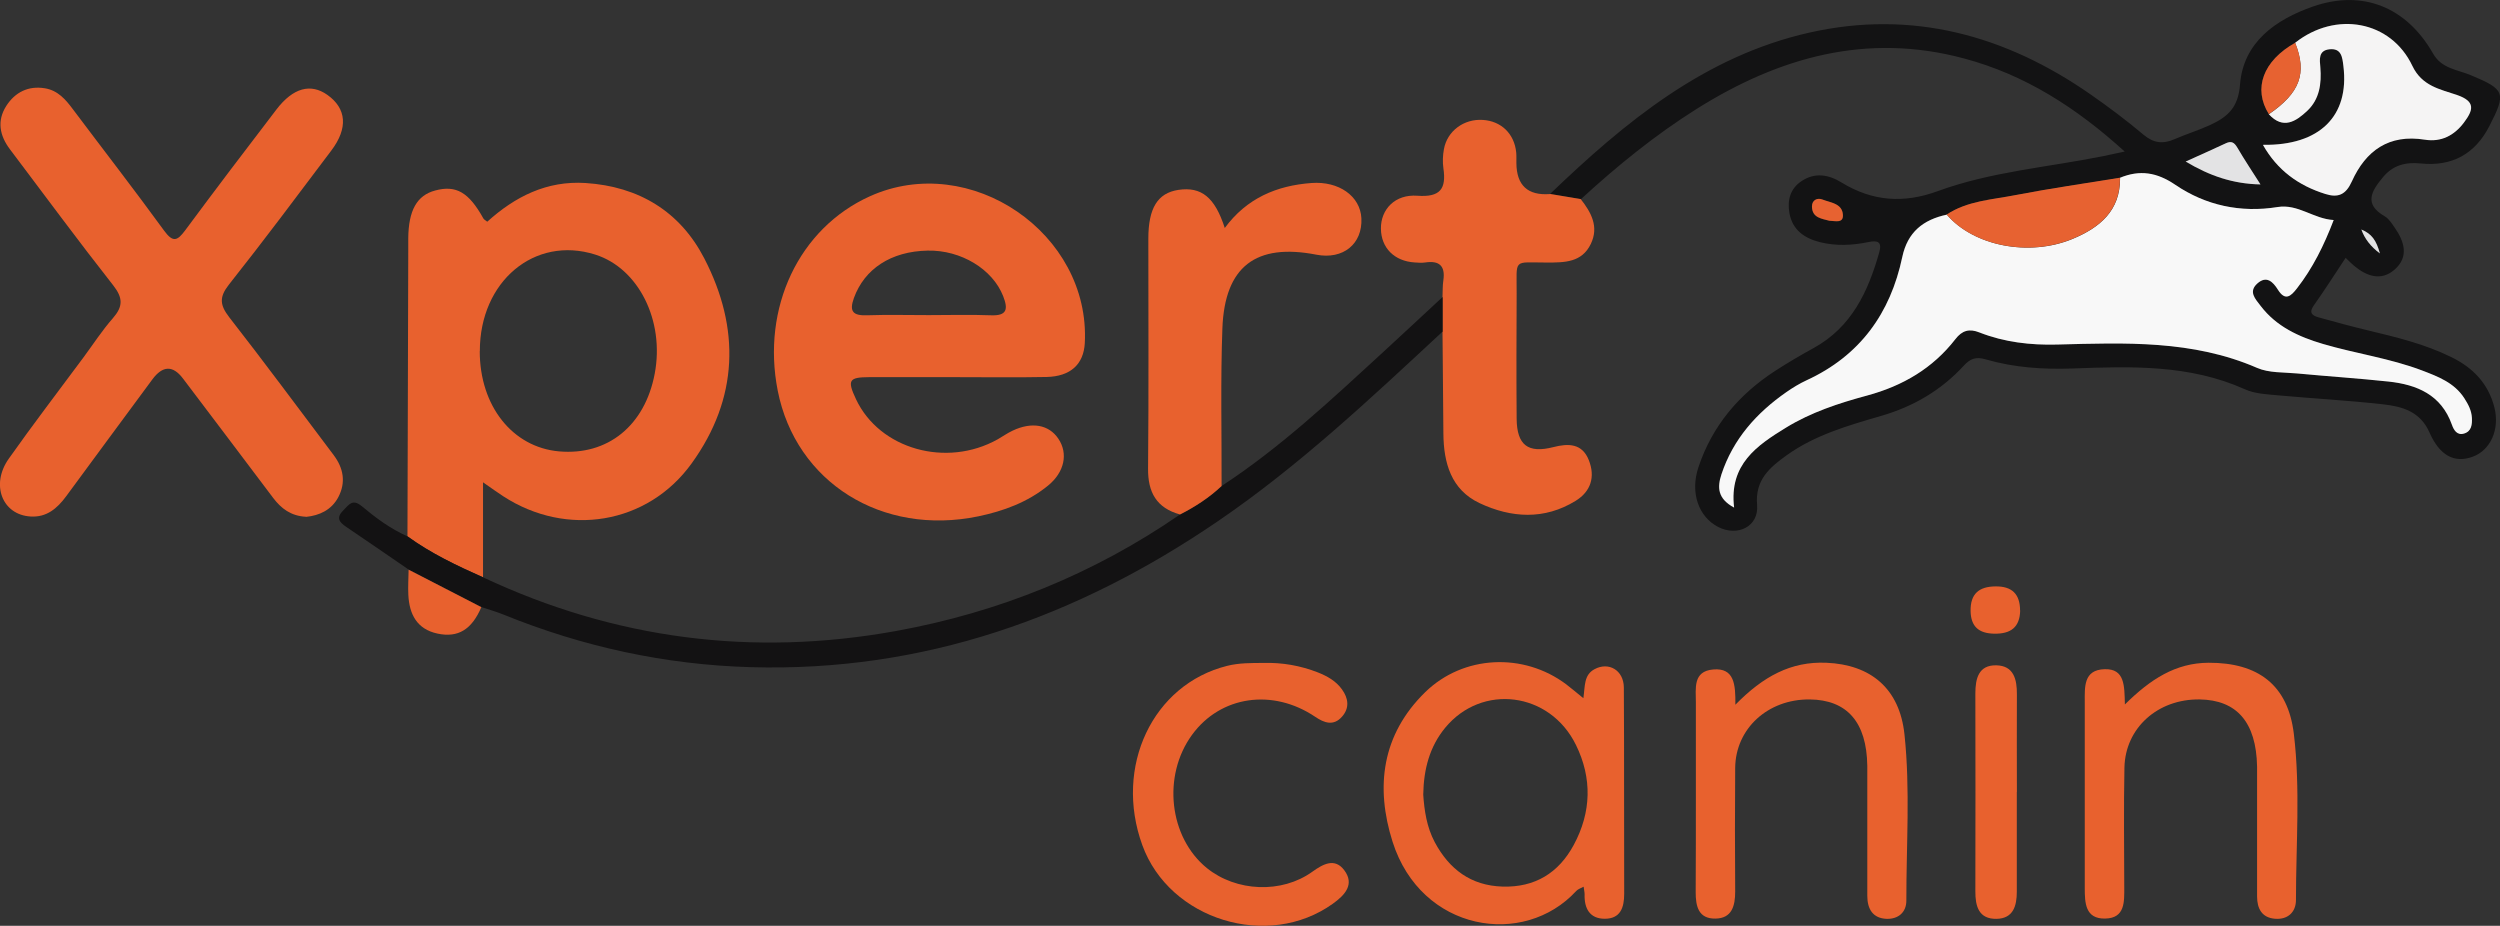
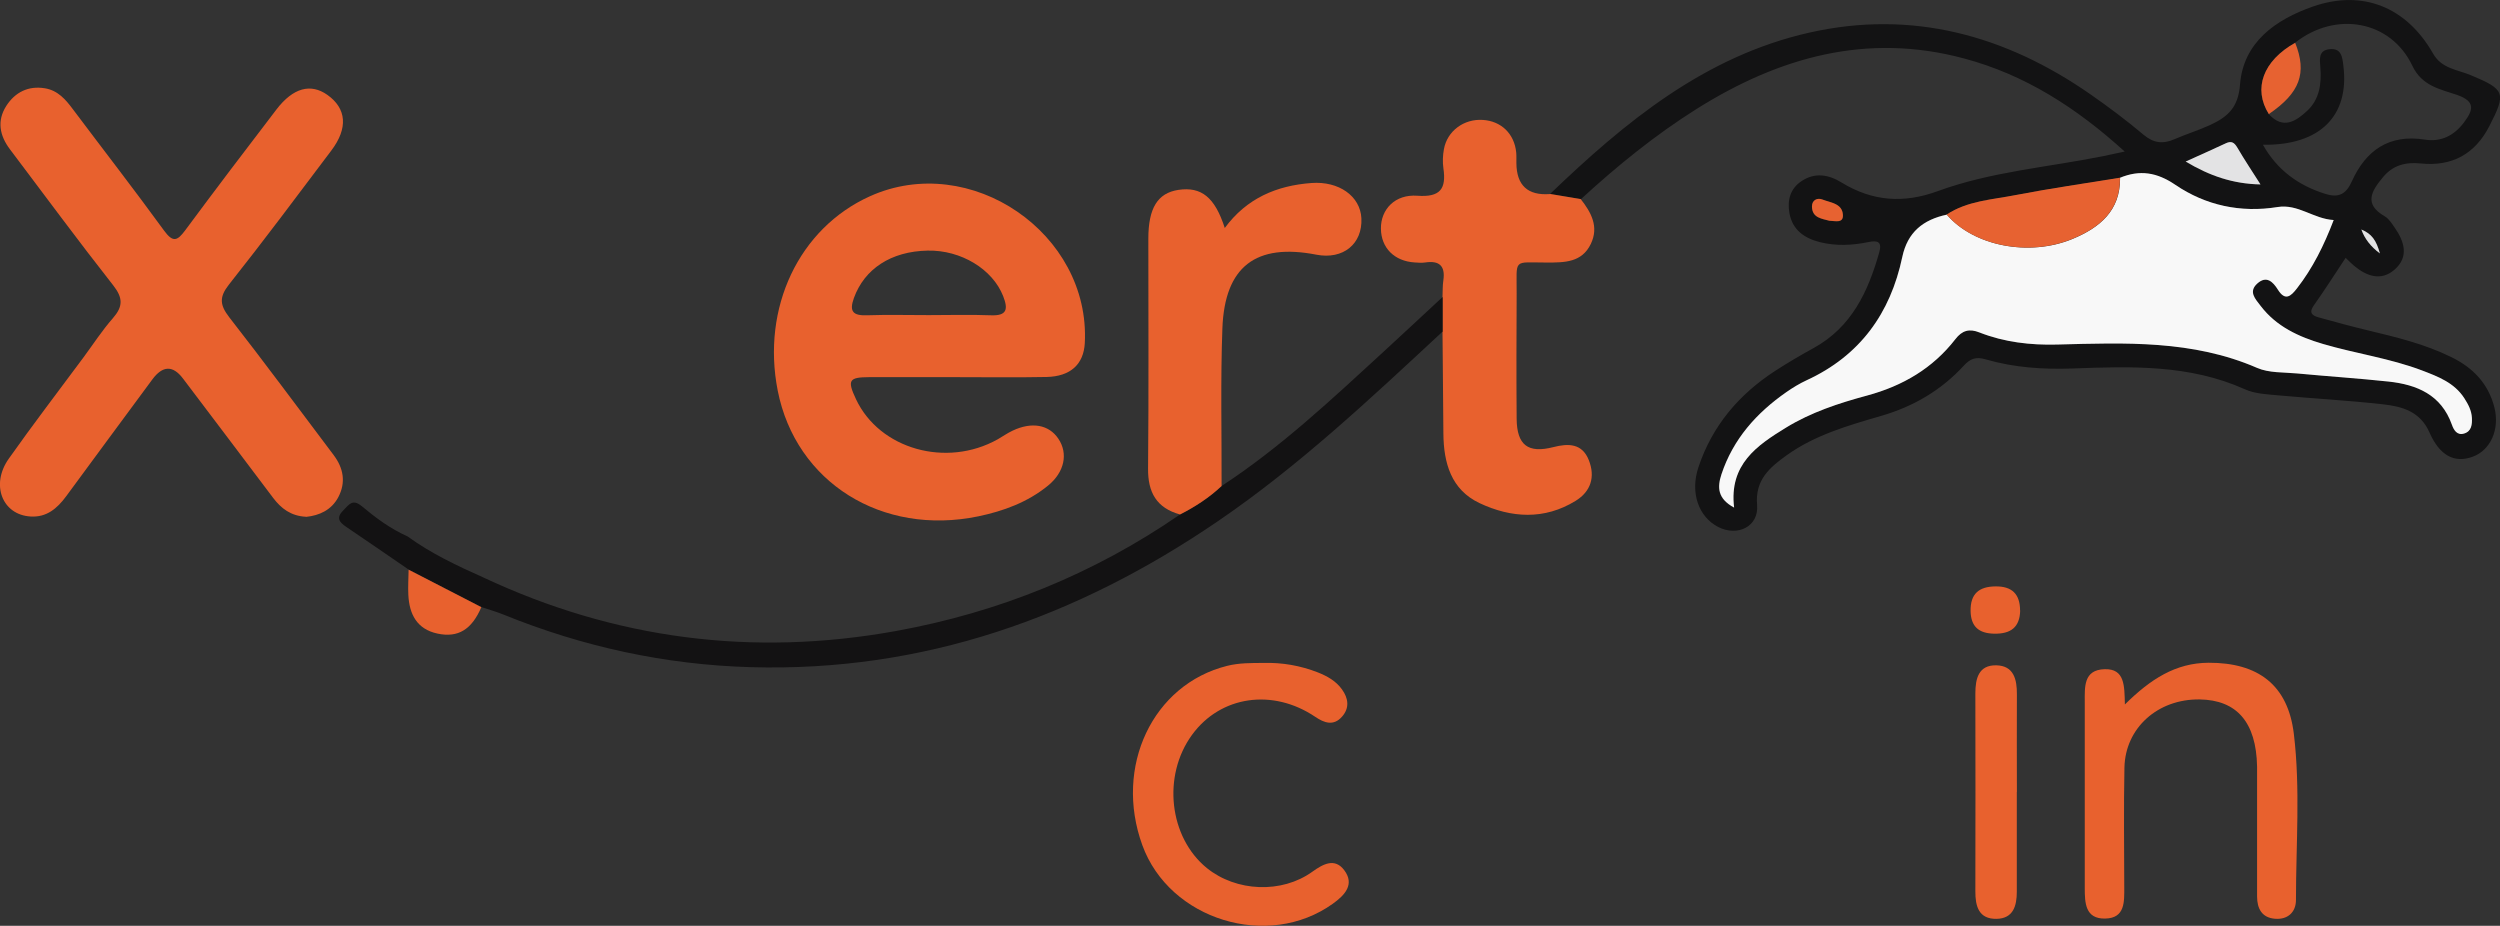
<svg xmlns="http://www.w3.org/2000/svg" id="Calque_2" data-name="Calque 2" viewBox="0 0 282.91 104.77">
  <rect x="0" y="0" width="282.91" height="104.77" fill="#333333" stroke="none" />
  <defs>
    <style>
      .cls-1 {
        fill: #131213;
      }

      .cls-1, .cls-2, .cls-3, .cls-4, .cls-5, .cls-6, .cls-7 {
        stroke-width: 0px;
      }

      .cls-2 {
        fill: #e76231;
      }

      .cls-3 {
        fill: #f5f4f4;
      }

      .cls-4 {
        fill: #f8f8f8;
      }

      .cls-5 {
        fill: #e8612e;
      }

      .cls-6 {
        fill: #e3e3e4;
      }

      .cls-7 {
        fill: #131314;
      }
    </style>
  </defs>
  <g id="Calque_1-2" data-name="Calque 1">
    <g>
      <path class="cls-7" d="M175.41,21.95c8.49-8.15,17.51-15.59,29.35-18.26,11.61-2.62,22.2.29,31.84,7.01,2.05,1.43,4.05,2.93,5.96,4.54,1.15.97,2.22,1.08,3.52.51,1.33-.58,2.72-1,4.04-1.61,1.93-.9,3.17-1.92,3.37-4.58.37-4.76,4.01-7.34,8.25-8.82,5.63-1.96,10.6.06,13.6,5.33.97,1.71,2.77,1.81,4.27,2.44,3.87,1.62,4.04,1.99,2.08,5.79-1.62,3.14-4.23,4.56-7.73,4.2-1.75-.18-3.17.19-4.31,1.57-1.29,1.56-2.19,3.02.22,4.41.46.27.79.8,1.11,1.26,1.1,1.58,1.66,3.32,0,4.77-1.52,1.33-3.16.76-4.59-.44-.3-.25-.58-.54-.95-.89-1.23,1.85-2.37,3.65-3.6,5.38-.59.83-.19,1.15.53,1.35,1.86.52,3.73,1.03,5.61,1.48,3.22.77,6.43,1.55,9.42,3.02,2.44,1.19,4.18,2.99,4.87,5.67.64,2.5-.43,4.89-2.49,5.62-2.02.72-3.69-.12-4.85-2.76-1.05-2.39-3.11-2.95-5.29-3.19-3.93-.44-7.88-.65-11.81-1.01-1.28-.12-2.65-.17-3.79-.69-6.27-2.81-12.88-2.6-19.5-2.35-3.32.12-6.62-.1-9.82-1.03-1.1-.32-1.72-.12-2.49.71-2.56,2.79-5.71,4.63-9.37,5.69-3.71,1.08-7.46,2.15-10.66,4.44-1.91,1.37-3.61,2.78-3.36,5.64.21,2.42-2.19,3.62-4.41,2.48-2.21-1.14-3.18-3.87-2.24-6.72,1.55-4.69,4.57-8.26,8.68-10.93,1.42-.92,2.88-1.78,4.36-2.59,4.31-2.37,6.17-6.38,7.43-10.82.35-1.22-.18-1.39-1.21-1.18-1.83.38-3.67.47-5.51.01-1.77-.45-3.1-1.39-3.44-3.28-.26-1.45.08-2.76,1.36-3.62,1.52-1.02,3.08-.75,4.55.16,3.47,2.12,7,2.39,10.87.97,6.01-2.2,12.43-2.7,18.67-3.95.7-.14,1.4-.3,2.49-.53-5.49-4.98-11.3-8.7-18.2-10.54-10.97-2.94-20.89-.15-30.2,5.69-4.72,2.96-9.03,6.47-13.13,10.23-1.15-.19-2.31-.39-3.47-.58ZM259.73,4.84c-3.63,2.05-4.8,5.19-2.98,8.08,1.62,1.77,3.08.8,4.35-.39,1.39-1.3,1.63-3.07,1.48-4.91-.07-.89-.24-1.91,1.02-2.05,1.38-.16,1.47.91,1.59,1.91.69,5.65-2.68,9-9.11,8.9,1.62,2.87,4.02,4.61,7.06,5.56,1.46.46,2.33.09,3-1.41,1.58-3.5,4.2-5.38,8.28-4.73,1.82.29,3.3-.46,4.41-1.94,1.04-1.39,1.37-2.38-.81-3.13-1.88-.64-3.94-.99-5.03-3.29-2.43-5.12-8.66-6.24-13.26-2.61ZM239.9,20.12c-3.95.65-7.91,1.21-11.84,1.97-2.64.51-5.42.64-7.77,2.2-2.67.57-4.45,1.97-5.04,4.8-1.34,6.36-4.78,11.16-10.82,13.94-.8.37-1.57.84-2.29,1.34-3.39,2.36-6.02,5.32-7.35,9.3-.49,1.47-.46,2.75,1.43,3.77-.59-4.89,2.6-7.04,5.86-9.04,2.83-1.74,6.01-2.78,9.19-3.64,4.04-1.09,7.43-3.08,9.99-6.38.77-.98,1.57-1.21,2.72-.76,2.82,1.11,5.79,1.45,8.79,1.37,7.67-.2,15.33-.53,22.63,2.64,1.35.58,3.01.48,4.53.63,3.45.32,6.91.55,10.36.92,3.22.34,5.94,1.5,7.15,4.86.21.6.58,1.27,1.39,1.02.84-.26.92-1.03.88-1.78-.04-.83-.42-1.53-.86-2.22-1.13-1.75-2.95-2.44-4.76-3.13-3.63-1.39-7.49-1.92-11.21-3-2.75-.8-5.3-1.97-7.09-4.33-.57-.75-1.4-1.58-.37-2.51,1.04-.94,1.78-.2,2.33.68.83,1.33,1.46.77,2.16-.13,1.79-2.3,3.06-4.86,4.16-7.74-2.29-.13-4.01-1.85-6.36-1.47-4.16.68-8.12-.18-11.55-2.51-2.1-1.43-4.04-1.72-6.28-.8ZM255.8,20.87c-.95-1.5-1.83-2.8-2.61-4.15-.34-.59-.67-.8-1.32-.49-1.42.67-2.87,1.31-4.53,2.06,2.72,1.63,5.35,2.52,8.46,2.59ZM207.06,24.99c.64.02,1.55.31,1.49-.67-.07-1.3-1.4-1.37-2.31-1.73-.58-.23-1.2.05-1.19.78,0,1.31,1.12,1.37,2.01,1.63ZM269.32,28.68c-.41-1.48-.91-2.21-2.1-2.71q.55,1.56,2.1,2.71Z" />
-       <path class="cls-5" d="M46.11,60.71c.03-10.76.06-21.53.09-32.29,0-.48,0-.96,0-1.45.03-3.17.98-4.86,3.04-5.41,2.37-.64,3.81.19,5.46,3.16.07.13.24.2.44.37,3.14-2.84,6.74-4.66,11.12-4.38,6.03.39,10.7,3.22,13.44,8.53,4.1,7.92,3.87,15.86-1.43,23.2-4.99,6.92-14.15,8.38-21.32,3.72-.6-.39-1.18-.81-2.29-1.58,0,3.84,0,7.29,0,10.75-2.97-1.32-5.9-2.71-8.54-4.63ZM54.29,39.74c0,6.2,3.7,10.87,8.97,11.34,5.52.49,9.72-2.92,10.83-8.79,1.14-6-1.83-11.93-6.73-13.48-6.86-2.17-13.07,3.03-13.06,10.93Z" />
      <path class="cls-5" d="M34.63,58.48c-1.71-.09-2.81-.93-3.73-2.15-3.38-4.51-6.8-8.99-10.19-13.49q-1.72-2.28-3.48.11c-3.25,4.41-6.51,8.8-9.75,13.22-1.01,1.37-2.21,2.39-4.01,2.28-3.21-.18-4.56-3.6-2.48-6.54,2.74-3.88,5.63-7.65,8.46-11.47,1.1-1.49,2.11-3.05,3.33-4.44,1.15-1.32,1.15-2.28.03-3.71-3.98-5.06-7.8-10.25-11.68-15.39-1.19-1.57-1.49-3.25-.41-4.93.99-1.53,2.48-2.29,4.36-1.98,1.47.24,2.36,1.28,3.19,2.4,3.43,4.57,6.94,9.09,10.3,13.71,1.01,1.38,1.5,1.16,2.39-.04,3.4-4.59,6.86-9.15,10.33-13.68,1.88-2.45,3.87-2.98,5.76-1.64,2.17,1.54,2.36,3.76.44,6.3-3.83,5.08-7.63,10.18-11.58,15.16-1.13,1.43-1.03,2.33.04,3.71,4.01,5.14,7.89,10.39,11.81,15.59,1.11,1.48,1.4,3.08.53,4.75-.78,1.48-2.17,2.09-3.65,2.24Z" />
      <path class="cls-5" d="M108.27,42.68c-3.31,0-6.61-.01-9.92,0-2.3.01-2.49.35-1.48,2.5,2.66,5.65,10.23,7.79,16.04,4.53.56-.32,1.09-.7,1.67-.97,2.18-1.04,4.12-.69,5.19.91,1.13,1.68.69,3.79-1.18,5.31-2.3,1.87-5.01,2.87-7.88,3.47-10.91,2.26-20.65-3.85-22.7-14.22-1.85-9.4,2.41-18.38,10.43-22,11.35-5.12,24.97,4.19,24.32,16.61-.13,2.4-1.61,3.78-4.33,3.84-3.38.07-6.77.02-10.16.02ZM105.11,35.66c2.33,0,4.67-.07,6.99.02,1.87.08,2-.69,1.42-2.17-1.19-3.04-4.76-5.23-8.55-5.15-4.14.08-7.15,2.07-8.34,5.37-.56,1.55-.07,2,1.48,1.95,2.33-.08,4.66-.02,7-.02Z" />
      <path class="cls-5" d="M175.41,21.95c1.16.19,2.31.39,3.47.58,1.19,1.51,2.08,3.13,1.14,5.08-1.02,2.11-2.98,2.1-4.98,2.1-3.89,0-3.39-.51-3.41,3.49-.02,4.73-.04,9.47,0,14.2.03,2.97,1.28,3.93,4.14,3.2,1.74-.45,3.28-.42,4.03,1.48.74,1.88.24,3.53-1.5,4.6-3.54,2.18-7.28,1.94-10.86.26-3.23-1.52-4.07-4.55-4.1-7.86-.04-3.85-.06-7.7-.1-11.55,0-1.31,0-2.62,0-3.92.03-.64,0-1.29.1-1.92.22-1.61-.47-2.22-2.04-1.99-.39.06-.81.03-1.21,0-2.3-.14-3.8-1.65-3.82-3.83-.02-2.18,1.6-3.91,4.13-3.72,2.6.19,3.28-.79,2.94-3.11-.1-.7-.07-1.46.06-2.16.37-2.06,2.26-3.45,4.4-3.31,2.09.13,3.57,1.57,3.78,3.68.04.4.01.8.02,1.2q.03,3.79,3.79,3.51Z" />
      <path class="cls-1" d="M163.25,33.6c0,1.31,0,2.62,0,3.92-8.14,7.56-16.22,15.18-25.44,21.47-15.93,10.87-33.33,17.06-52.84,16.51-9.69-.27-19.02-2.31-27.99-5.95-.81-.33-1.67-.57-2.5-.85-2.74-1.41-5.48-2.82-8.23-4.24-2.36-1.62-4.72-3.25-7.09-4.85-.8-.54-1.14-1.03-.3-1.87.64-.63,1.02-1.34,2.09-.45,1.58,1.32,3.25,2.56,5.17,3.41,2.64,1.92,5.58,3.31,8.54,4.63,14.92,7.01,30.52,9.01,46.72,6.08,11.64-2.11,22.41-6.47,32.17-13.2,1.7-.87,3.3-1.9,4.7-3.22,6.68-4.37,12.47-9.82,18.32-15.19,2.24-2.06,4.47-4.14,6.7-6.21Z" />
      <path class="cls-5" d="M138.24,55c-1.4,1.32-2.99,2.35-4.7,3.22-2.66-.73-3.65-2.5-3.62-5.2.08-8.67.03-17.34.03-26,0-3.47,1.05-5.17,3.39-5.53,2.6-.39,4.13.81,5.26,4.31,2.48-3.37,5.87-4.8,9.81-5.09,3.11-.23,5.52,1.49,5.65,3.98.15,2.91-2.07,4.72-5.1,4.13-6.84-1.33-10.37,1.33-10.63,8.35-.22,5.93-.07,11.88-.09,17.81Z" />
-       <path class="cls-5" d="M179.18,79.02c.2-1.42.05-2.64,1.26-3.29,1.6-.87,3.3.11,3.32,2.06.05,7.79.01,15.58.04,23.37,0,1.57-.44,2.81-2.2,2.81-1.71,0-2.33-1.18-2.28-2.77,0-.23-.06-.47-.11-.86-.32.18-.64.27-.83.48-5.94,6.47-17.55,4.62-20.79-5.56-1.97-6.21-1.22-12.13,3.69-16.93,4.31-4.21,11.14-4.52,15.97-.88.57.43,1.1.89,1.94,1.57ZM161.06,89.93c.12,1.75.38,3.65,1.31,5.39,1.64,3.05,4.08,4.9,7.66,5.01,3.67.11,6.35-1.54,8.06-4.71,2-3.71,2.1-7.56.25-11.32-2.95-6.02-10.64-6.99-14.8-1.94-1.75,2.13-2.43,4.66-2.48,7.56Z" />
      <path class="cls-5" d="M240.45,79.73c2.91-2.88,5.75-4.71,9.48-4.73,5.6-.02,8.98,2.5,9.65,8.04.75,6.23.24,12.53.24,18.8,0,1.4-.94,2.25-2.38,2.13-1.47-.12-2.02-1.14-2.02-2.53,0-4.02,0-8.04,0-12.06,0-.88.01-1.77,0-2.65-.1-4.99-2.28-7.52-6.51-7.58-4.72-.06-8.41,3.22-8.5,7.72-.09,4.5-.03,9.01-.02,13.51,0,1.65.12,3.53-2.17,3.57-2.25.04-2.3-1.78-2.3-3.47.01-7,0-13.99,0-20.99,0-1.72-.17-3.7,2.26-3.76,2.27-.06,2.23,1.85,2.28,4Z" />
-       <path class="cls-5" d="M196.38,79.75c3.15-3.21,6.29-4.92,10.3-4.75,5,.21,8.29,2.89,8.84,8.13.66,6.23.2,12.52.21,18.79,0,1.33-.92,2.09-2.21,2.06-1.59-.05-2.21-1.12-2.21-2.61,0-4.26,0-8.52,0-12.78,0-.64,0-1.29,0-1.93-.07-4.93-2.28-7.47-6.53-7.51-4.72-.04-8.38,3.3-8.42,7.75-.04,4.66-.03,9.32,0,13.98,0,1.62-.36,3.05-2.24,3.07-1.91.03-2.24-1.38-2.23-3.02.04-7.15.01-14.3.02-21.45,0-1.59-.35-3.52,1.96-3.72,2.38-.21,2.54,1.67,2.51,3.99Z" />
      <path class="cls-5" d="M142.97,75.02c2.13-.06,4.18.3,6.16,1.07,1.06.42,2.05.97,2.73,1.92.74,1.02.88,2.12,0,3.1-.95,1.07-1.99.71-3.02.01-4.82-3.25-10.72-2.38-13.94,2.03-3.39,4.64-2.61,11.6,1.67,15.08,3.32,2.69,8.48,2.92,11.95.41,1.24-.89,2.53-1.57,3.59-.18,1.23,1.62.07,2.84-1.27,3.8-7.33,5.27-18.5,1.84-21.57-6.62-3.23-8.89,1.18-18.19,9.6-20.29,1.35-.34,2.72-.32,4.09-.33Z" />
      <path class="cls-5" d="M228.23,89.62c0,3.77,0,7.53,0,11.3,0,1.59-.4,3.02-2.28,3.06-2.05.04-2.42-1.45-2.41-3.14.01-7.45.02-14.91,0-22.36,0-1.69.36-3.23,2.37-3.19,1.98.04,2.34,1.6,2.33,3.27-.02,3.69,0,7.37,0,11.06Z" />
      <path class="cls-5" d="M46.24,64.47c2.74,1.41,5.48,2.82,8.23,4.24-1.08,2.52-2.62,3.49-4.96,2.99-2.33-.5-3.19-2.19-3.3-4.37-.05-.95.02-1.91.03-2.86Z" />
      <path class="cls-5" d="M228.61,69.09c-.04,1.92-1.09,2.65-2.93,2.62-1.76-.03-2.66-.81-2.68-2.6-.02-1.91.95-2.73,2.8-2.75,1.9-.03,2.8.88,2.8,2.74Z" />
      <path class="cls-4" d="M239.9,20.12c2.25-.93,4.18-.63,6.28.8,3.43,2.33,7.39,3.18,11.55,2.51,2.34-.38,4.07,1.34,6.36,1.47-1.1,2.88-2.37,5.44-4.16,7.74-.7.9-1.33,1.46-2.16.13-.56-.89-1.29-1.62-2.33-.68-1.03.93-.2,1.76.37,2.51,1.79,2.36,4.34,3.52,7.09,4.33,3.71,1.09,7.58,1.62,11.21,3,1.8.69,3.63,1.38,4.76,3.13.44.69.82,1.38.86,2.22.04.76-.04,1.53-.88,1.78-.81.25-1.18-.42-1.39-1.02-1.2-3.36-3.93-4.51-7.15-4.86-3.45-.37-6.91-.59-10.36-.92-1.52-.14-3.18-.04-4.53-.63-7.3-3.17-14.96-2.84-22.63-2.64-3,.08-5.97-.26-8.79-1.37-1.15-.46-1.96-.23-2.72.76-2.56,3.3-5.96,5.29-9.99,6.38-3.19.86-6.36,1.9-9.19,3.64-3.26,2-6.45,4.15-5.86,9.04-1.89-1.02-1.91-2.3-1.43-3.77,1.32-3.98,3.96-6.94,7.35-9.3.72-.5,1.49-.97,2.29-1.34,6.04-2.78,9.48-7.58,10.82-13.94.6-2.83,2.37-4.23,5.04-4.8,3.04,3.55,9.3,4.79,14.23,2.75,3.07-1.28,5.42-3.19,5.38-6.91Z" />
-       <path class="cls-3" d="M259.73,4.84c4.59-3.63,10.83-2.51,13.26,2.61,1.09,2.3,3.15,2.65,5.03,3.29,2.19.75,1.85,1.74.81,3.13-1.11,1.48-2.59,2.23-4.41,1.94-4.08-.66-6.7,1.23-8.28,4.73-.68,1.5-1.55,1.87-3,1.41-3.04-.95-5.43-2.68-7.06-5.56,6.43.1,9.8-3.26,9.11-8.9-.12-.99-.21-2.06-1.59-1.91-1.26.14-1.1,1.15-1.02,2.05.15,1.83-.09,3.6-1.48,4.91-1.27,1.2-2.73,2.16-4.35.39,3.52-2.41,4.35-4.64,2.98-8.07Z" />
      <path class="cls-2" d="M239.9,20.12c.04,3.72-2.3,5.64-5.38,6.91-4.92,2.04-11.19.8-14.23-2.75,2.35-1.56,5.13-1.68,7.77-2.2,3.92-.76,7.89-1.32,11.84-1.97Z" />
      <path class="cls-2" d="M259.73,4.84c1.37,3.43.54,5.67-2.98,8.07-1.81-2.89-.65-6.03,2.98-8.07Z" />
      <path class="cls-6" d="M255.8,20.87c-3.1-.06-5.74-.96-8.46-2.59,1.66-.75,3.1-1.39,4.53-2.06.65-.31.97-.1,1.32.49.79,1.35,1.66,2.66,2.61,4.15Z" />
      <path class="cls-2" d="M207.06,24.99c-.89-.25-2-.32-2.01-1.63,0-.73.61-1.01,1.19-.78.91.36,2.23.43,2.31,1.73.06.98-.85.69-1.49.67Z" />
      <path class="cls-6" d="M269.32,28.68q-1.55-1.15-2.1-2.71c1.19.5,1.69,1.23,2.1,2.71Z" />
    </g>
  </g>
</svg>